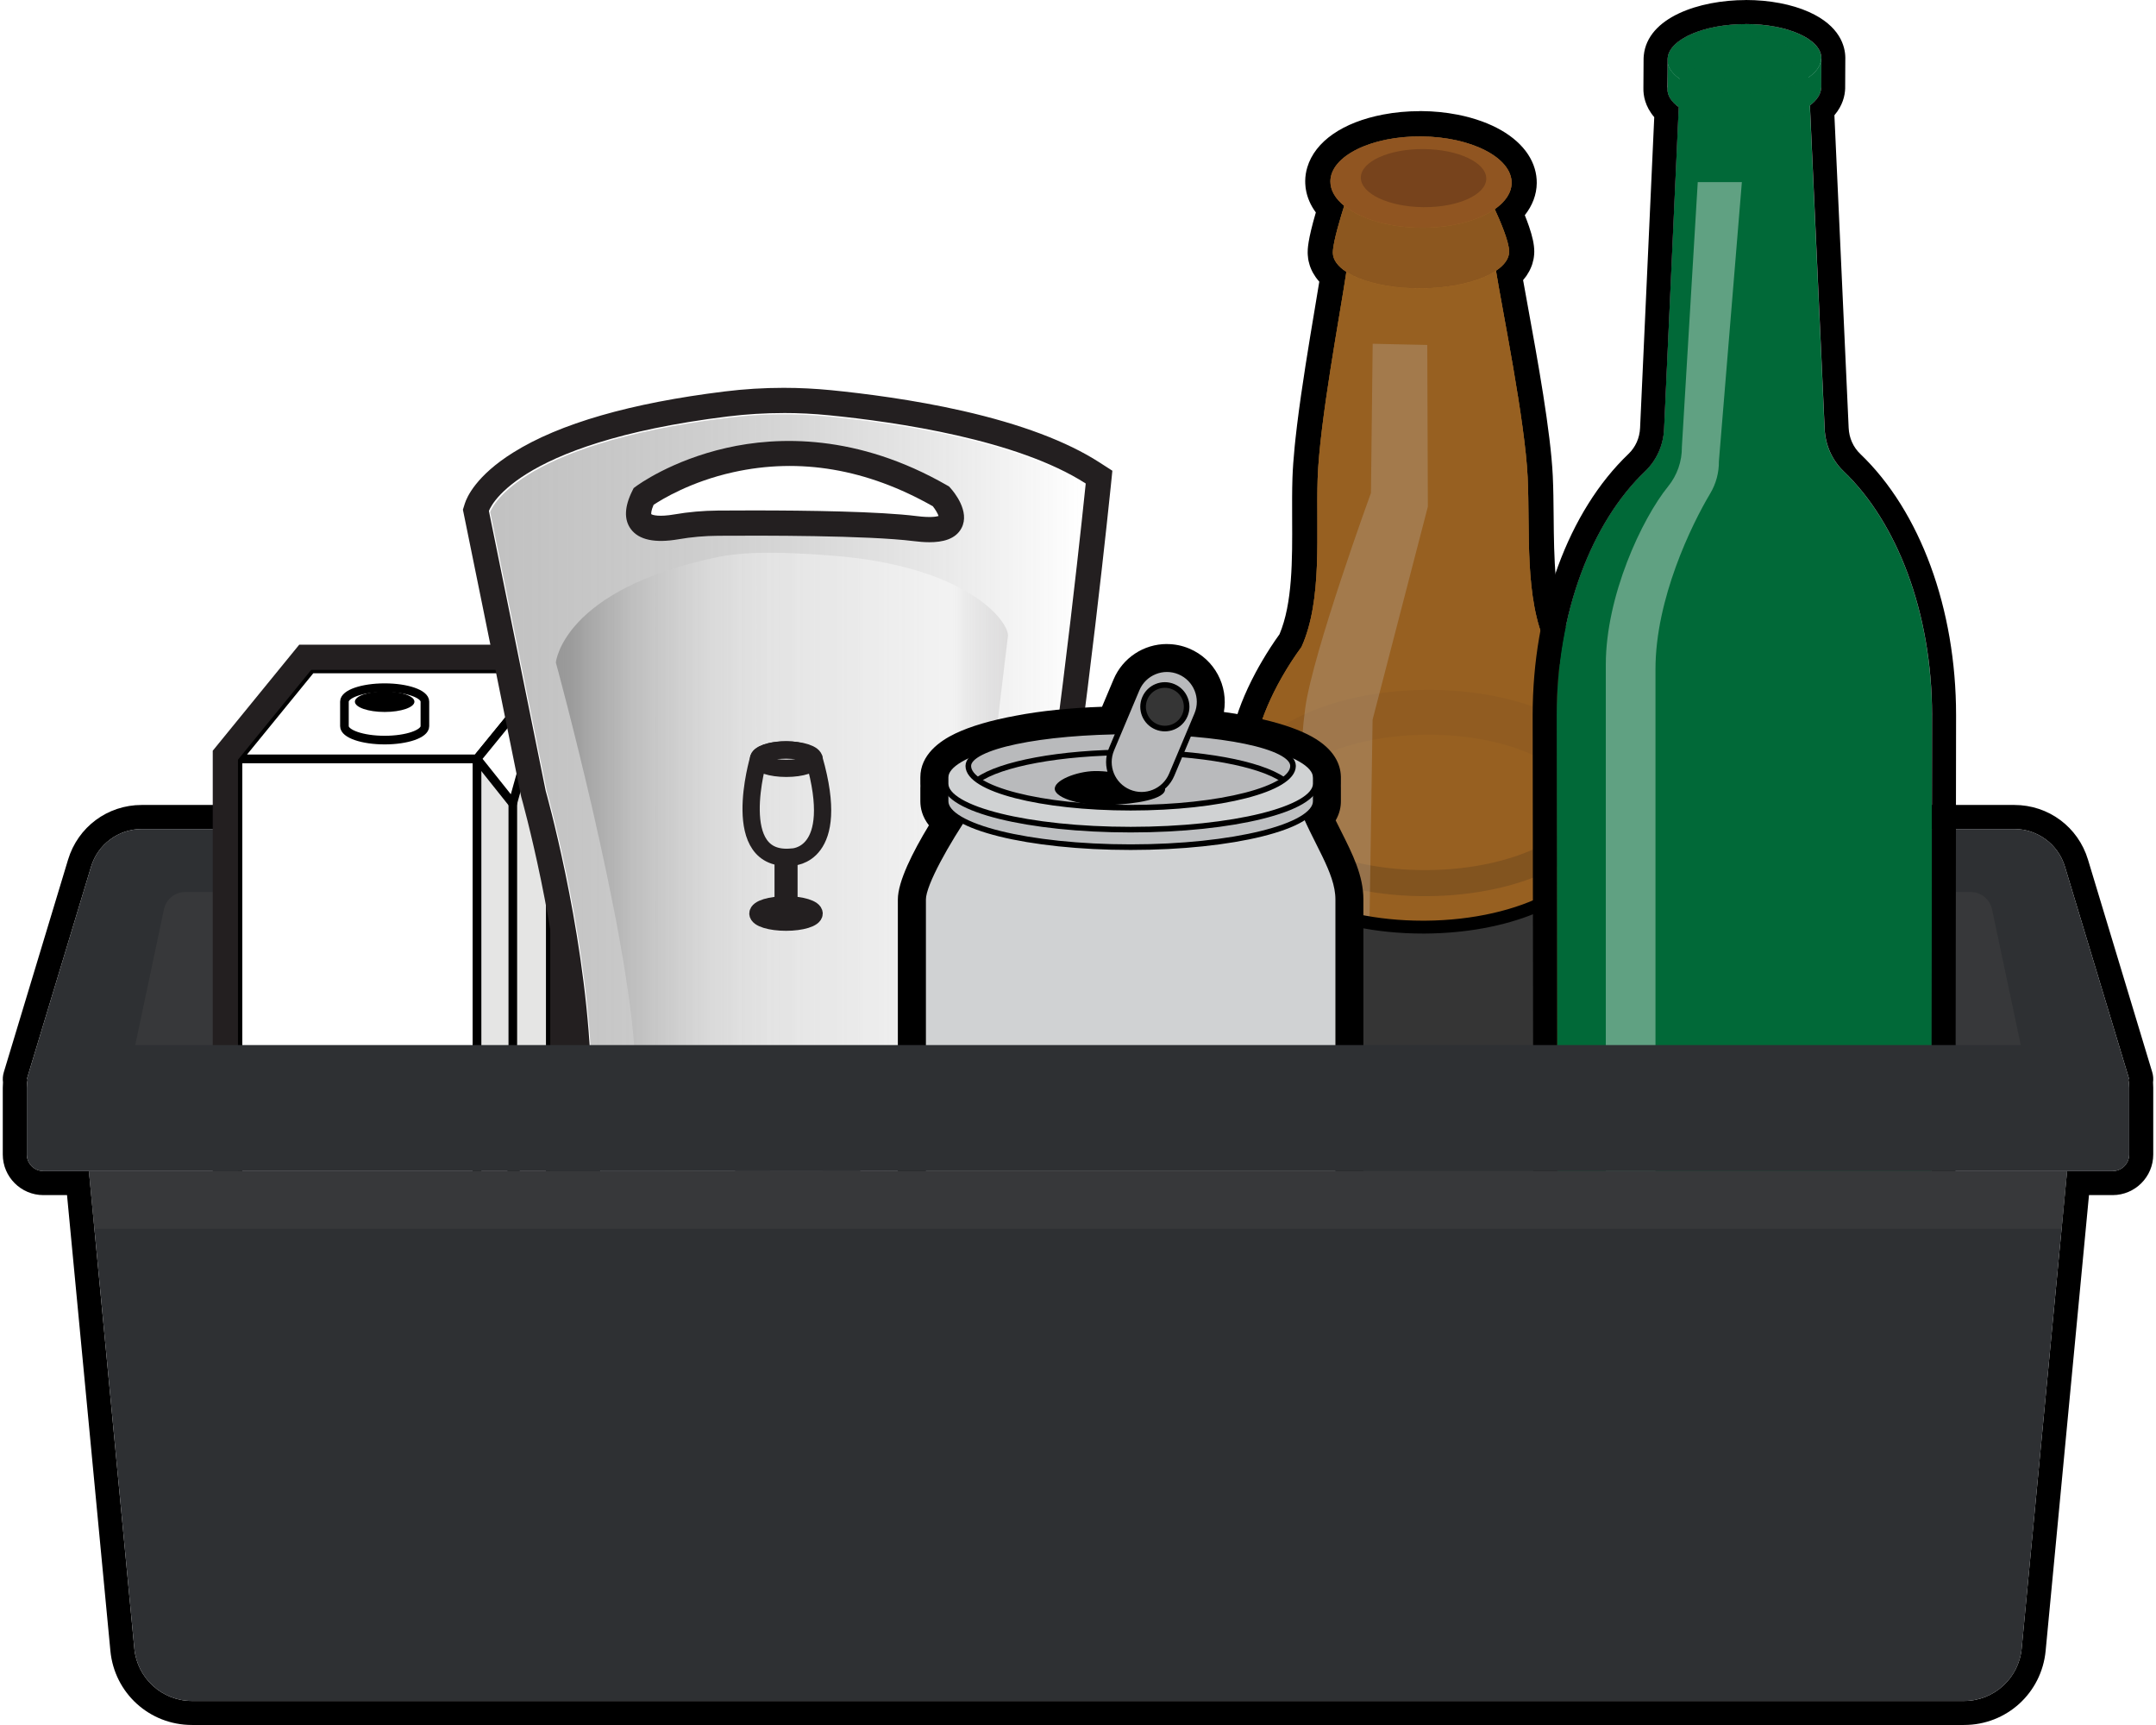
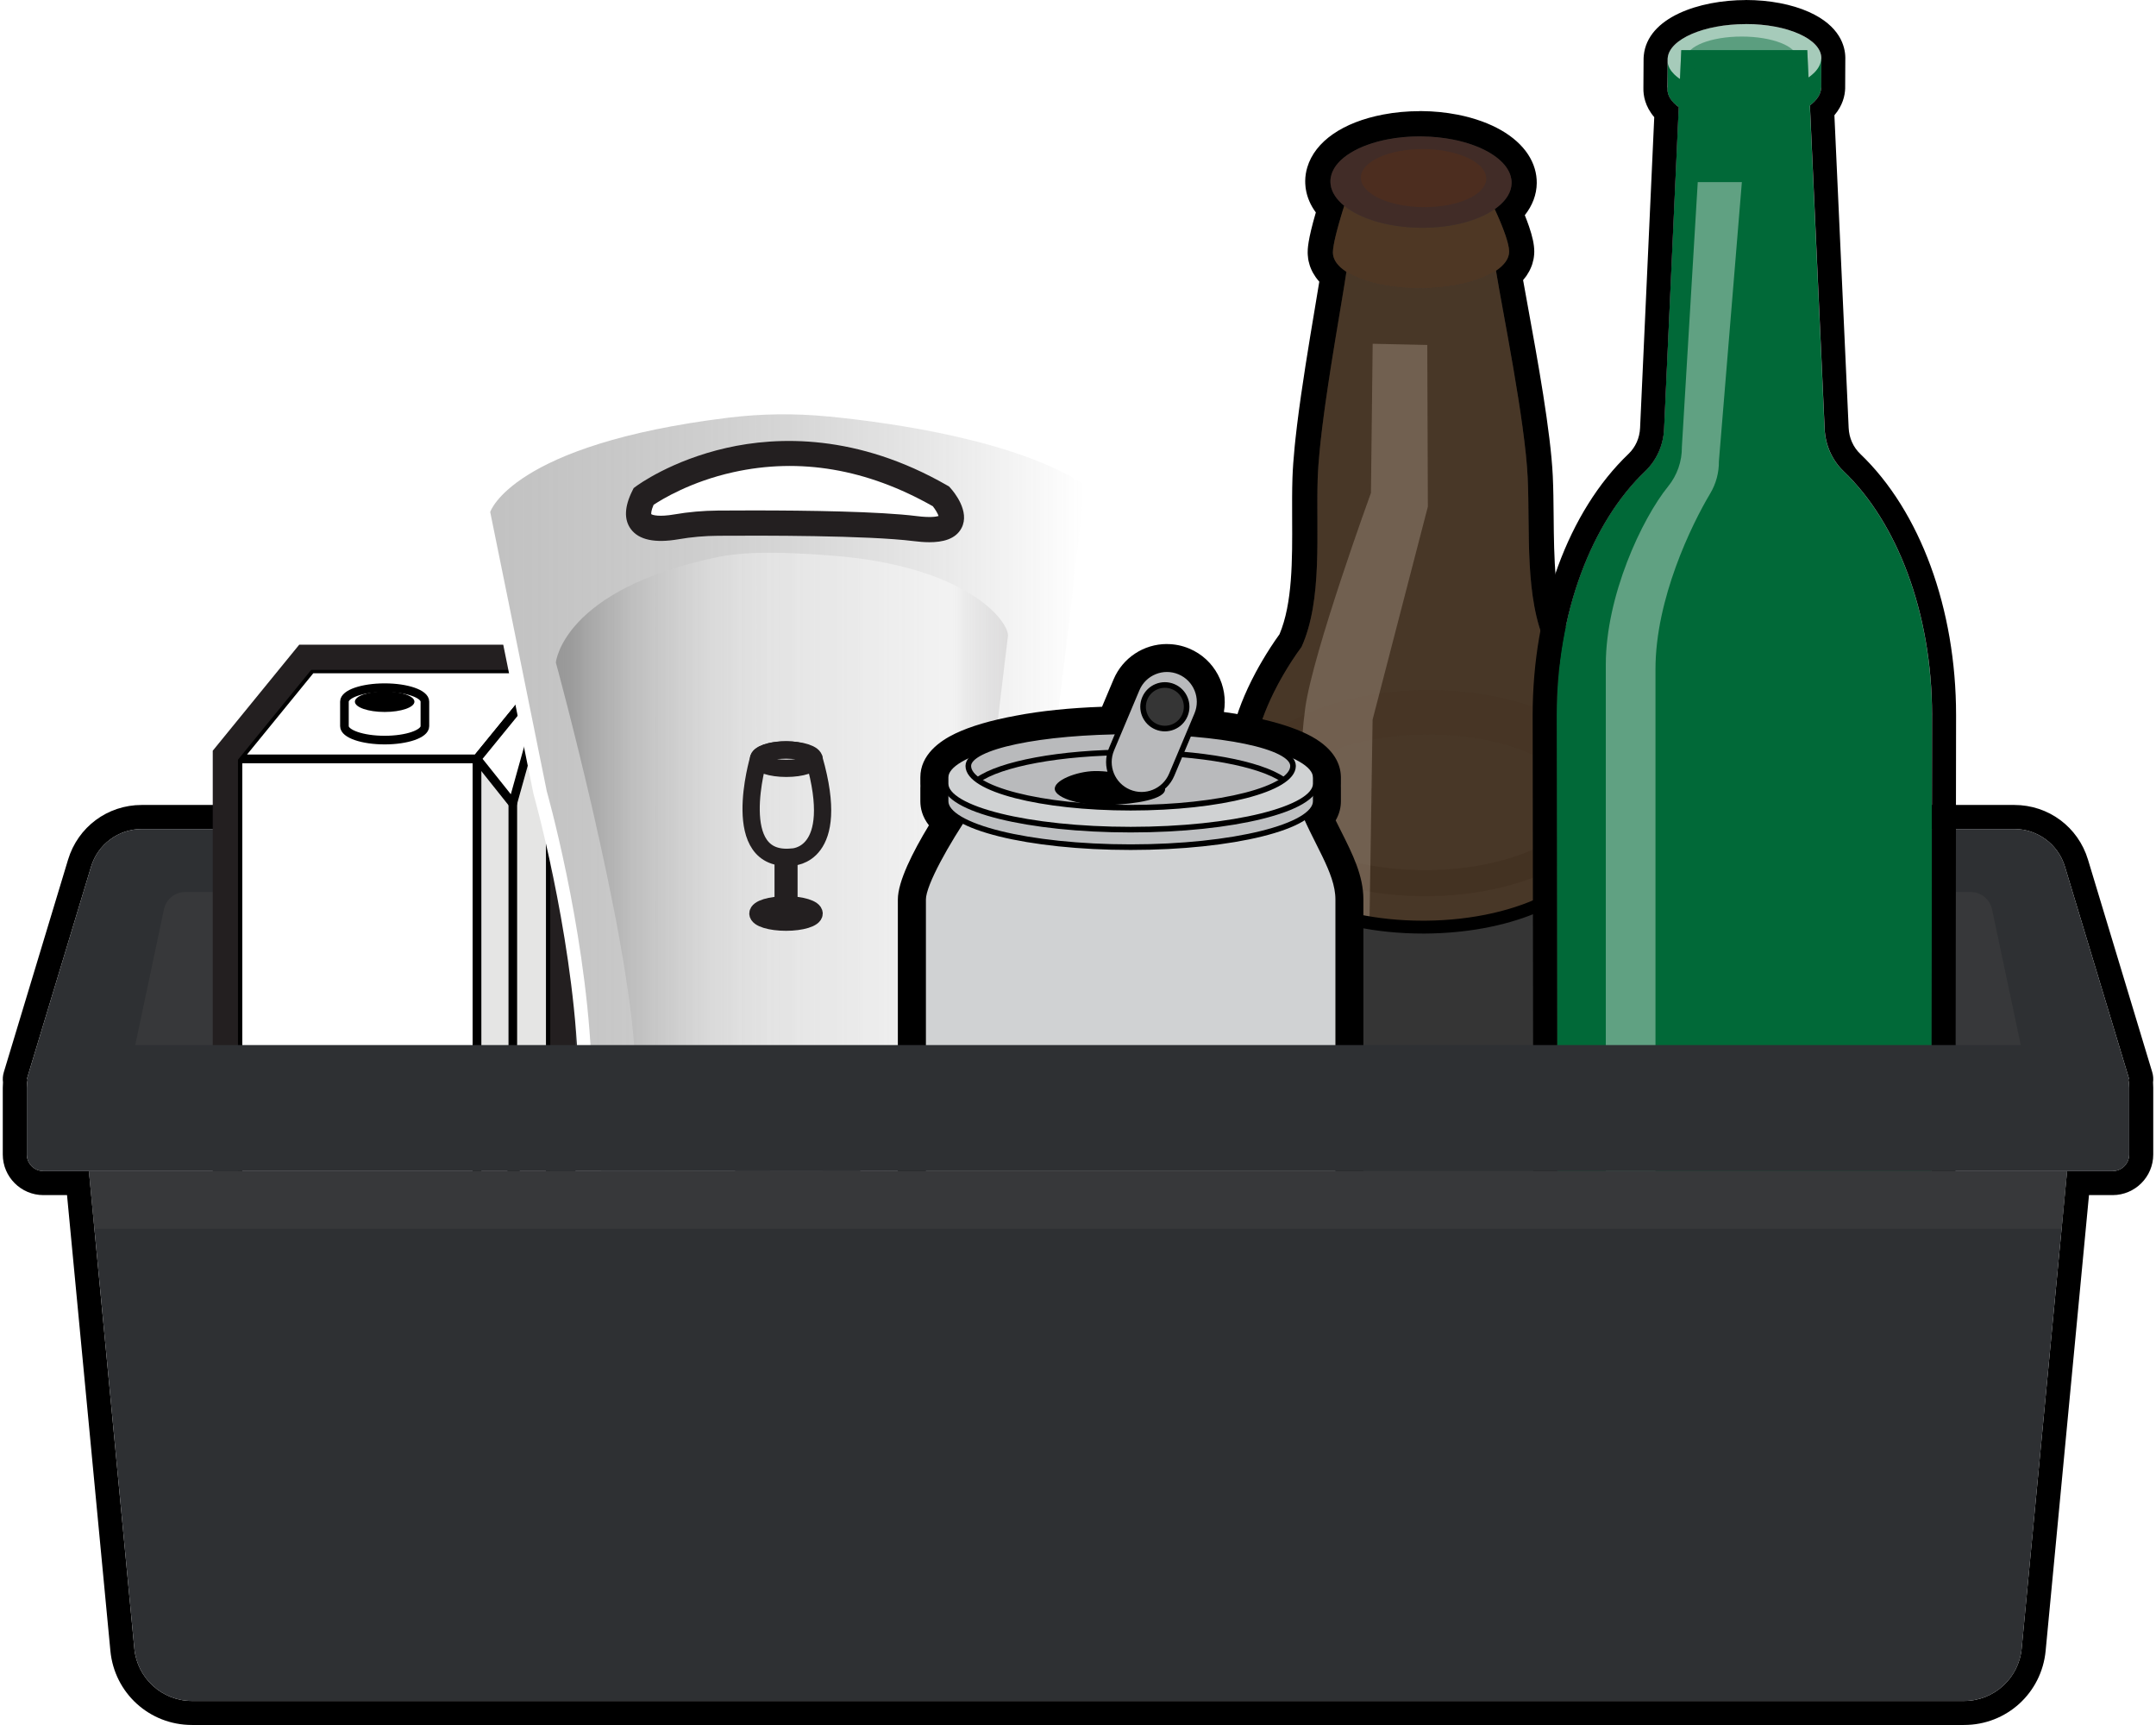
<svg xmlns="http://www.w3.org/2000/svg" width="250" height="200" viewBox="0 0 250 200" fill="none">
  <g clip-path="url(#clip0_19644_17775)">
    <path d="M233.564 96.117C236.271 96.117 238.656 97.888 239.439 100.478L246.89 125.118H246.79C246.854 125.44 246.89 125.77 246.89 126.109V133.855C246.89 134.916 246.03 135.775 244.969 135.775H239.69L234.423 191.135C234.096 194.581 231.202 197.212 227.742 197.212H22.258C18.797 197.212 15.904 194.581 15.576 191.135L10.309 135.775H5.031C3.97 135.775 3.11 134.916 3.11 133.855V126.109C3.11 125.77 3.145 125.437 3.21 125.118H3.11L10.561 100.478C11.344 97.888 13.732 96.117 16.436 96.117H233.564ZM233.564 93.329H16.436C12.472 93.329 9.038 95.877 7.892 99.671L0.442 124.311C0.325 124.697 0.295 125.101 0.348 125.489C0.331 125.697 0.322 125.904 0.322 126.109V133.855C0.322 136.45 2.435 138.563 5.031 138.563H7.772L12.8 191.398C13.267 196.3 17.333 199.997 22.258 199.997H227.745C232.67 199.997 236.735 196.3 237.203 191.398L242.23 138.563H244.972C247.568 138.563 249.681 136.45 249.681 133.855V126.109C249.681 125.901 249.672 125.694 249.658 125.489C249.71 125.101 249.681 124.697 249.564 124.311L242.114 99.671C240.968 95.877 237.533 93.329 233.57 93.329H233.564Z" fill="black" />
    <path d="M16.436 96.117H233.564C236.271 96.117 238.656 97.888 239.439 100.478L246.89 125.118H3.11L10.561 100.478C11.344 97.888 13.732 96.117 16.436 96.117Z" fill="#2E3033" />
    <g style="mix-blend-mode:multiply" opacity="0.48">
      <path d="M21.475 103.424H228.525C229.712 103.424 230.741 104.257 230.986 105.418L236.7 132.425H13.3L19.014 105.418C19.259 104.254 20.285 103.424 21.475 103.424Z" fill="#414141" />
    </g>
    <path d="M165.481 168.617C163.818 168.617 162.157 168.514 160.544 168.31C159.249 168.146 157.98 167.915 156.767 167.626C150.568 166.503 146.935 164.069 144.982 159.737C144.731 159.182 144.553 158.582 144.447 157.951C144.374 157.779 144.336 157.591 144.336 157.401C144.336 157.276 144.342 157.15 144.348 157.024C144.322 156.533 144.336 156.01 144.389 155.469C144.409 155.265 144.471 155.072 144.567 154.899L144.503 146.043C144.357 145.505 144.281 144.965 144.278 144.433L144.082 96.991C144.082 96.836 144.105 96.687 144.149 96.549L144.082 87.348C144.082 87.167 144.088 86.968 144.105 86.743C144.108 86.691 144.114 86.635 144.12 86.582L144.126 86.533C144.152 86.252 144.196 85.954 144.257 85.627C144.579 83.873 145.333 81.774 146.435 79.559C146.581 79.26 146.736 78.962 146.897 78.661C147.101 78.275 147.329 77.869 147.616 77.384C148.256 76.294 148.94 75.244 149.65 74.268C151.348 70.384 151.322 65.152 151.299 60.089C151.29 58.473 151.284 56.944 151.331 55.468C151.363 54.483 151.448 53.302 151.579 51.961C151.606 51.677 151.638 51.391 151.667 51.101C151.725 50.569 151.787 50.023 151.857 49.47C152.401 45.036 153.237 40.047 153.909 36.036C154.157 34.549 154.382 33.216 154.546 32.158C154.531 32.143 154.473 32.091 154.467 32.088C154.216 31.857 153.991 31.611 153.807 31.36C153.801 31.351 153.78 31.322 153.76 31.296C153.678 31.176 153.605 31.062 153.541 30.945C153.529 30.924 153.511 30.892 153.494 30.863C153.412 30.708 153.351 30.568 153.298 30.427C153.28 30.381 153.269 30.343 153.257 30.302C153.222 30.191 153.19 30.08 153.166 29.966C153.155 29.907 153.143 29.843 153.131 29.782C153.117 29.682 153.105 29.571 153.099 29.46C153.093 29.407 153.09 29.355 153.09 29.302C153.09 28.978 153.082 27.96 154.198 24.304C153.45 23.5 152.988 22.6 152.848 21.659C152.848 21.644 152.842 21.63 152.842 21.615C152.836 21.568 152.83 21.527 152.827 21.486C152.807 21.317 152.798 21.156 152.801 20.998C152.804 20.598 152.865 20.2 152.985 19.808C153.713 17.397 156.58 15.491 160.658 14.714C161.926 14.471 163.262 14.348 164.621 14.348H164.832C166.159 14.36 167.462 14.489 168.702 14.731C168.713 14.731 168.751 14.74 168.754 14.743C169.663 14.921 170.534 15.161 171.341 15.456C174.153 16.482 176.009 18.093 176.564 19.99C176.681 20.393 176.74 20.808 176.737 21.22C176.725 22.477 176.164 23.655 175.106 24.669C175.375 25.289 175.679 26.029 175.921 26.742C176.275 27.773 176.442 28.536 176.447 29.144C176.447 29.165 176.447 29.188 176.447 29.212C176.447 29.343 176.433 29.483 176.412 29.635C176.406 29.682 176.398 29.726 176.389 29.773C176.363 29.904 176.33 30.033 176.292 30.159C176.29 30.173 176.278 30.208 176.266 30.24C176.211 30.404 176.146 30.553 176.073 30.696C176.059 30.729 176.041 30.758 176.024 30.787C175.971 30.883 175.901 31.003 175.822 31.12L175.769 31.196C175.588 31.45 175.375 31.693 175.132 31.924C175.132 31.924 175.053 31.997 175.047 32.003C175.229 33.061 175.471 34.391 175.743 35.879C176.848 41.935 178.359 50.227 178.596 55.272C178.666 56.748 178.681 58.274 178.695 59.89C178.742 64.965 178.792 70.208 180.557 74.069C183.915 78.553 186.268 83.87 186.292 87.041L186.318 90.683C186.464 91.23 186.54 91.785 186.543 92.335C186.546 92.884 186.479 93.439 186.341 93.989L186.789 156.323C186.789 156.422 186.792 156.545 186.789 156.665V157.095C186.803 158.816 186.116 160.532 184.804 162.058C182.656 164.986 179.087 166.834 173.902 167.699C172.572 168 171.18 168.231 169.769 168.383C169.19 168.444 168.594 168.494 167.997 168.532L167.763 168.547C167.094 168.585 166.422 168.605 165.77 168.611H165.475L165.481 168.617Z" fill="#353535" />
    <path d="M164.624 15.816C164.692 15.816 164.756 15.816 164.823 15.816C166.092 15.828 167.305 15.953 168.43 16.169C168.43 16.169 168.43 16.169 168.433 16.169C168.447 16.169 168.462 16.175 168.477 16.178C169.324 16.345 170.119 16.567 170.847 16.83C173.133 17.663 174.741 18.94 175.167 20.402C175.243 20.665 175.284 20.937 175.281 21.209C175.27 22.261 174.653 23.234 173.595 24.047C173.507 24.114 173.414 24.184 173.32 24.248C173.659 24.973 174.176 26.137 174.545 27.215C174.802 27.96 174.986 28.668 174.992 29.153C174.992 29.156 174.992 29.159 174.992 29.162C174.992 29.25 174.983 29.337 174.971 29.422C174.968 29.448 174.963 29.472 174.957 29.498C174.942 29.571 174.925 29.641 174.901 29.714C174.895 29.732 174.892 29.749 174.887 29.767C174.854 29.855 174.819 29.942 174.776 30.03C174.767 30.044 174.758 30.062 174.749 30.077C174.708 30.15 174.665 30.226 174.615 30.296C174.603 30.314 174.591 30.331 174.58 30.349C174.457 30.521 174.308 30.691 174.133 30.854C174.118 30.869 174.103 30.881 174.089 30.895C174.004 30.974 173.913 31.05 173.82 31.126C173.814 31.129 173.811 31.132 173.808 31.138C173.703 31.22 173.595 31.299 173.478 31.377C173.475 31.377 173.472 31.383 173.469 31.383C174.223 36.051 176.83 48.754 177.143 55.337C177.435 61.53 176.743 69.39 179.303 74.823C182.708 79.328 184.816 84.396 184.836 87.05L184.863 90.888C185.006 91.361 185.082 91.849 185.088 92.343C185.091 92.837 185.02 93.326 184.886 93.802L185.006 110.346L185.336 156.332C185.336 156.443 185.339 156.551 185.336 156.659V157.103C185.351 158.539 184.749 159.906 183.667 161.146C182.036 163.396 179.207 165.34 173.627 166.264C172.355 166.553 171.017 166.778 169.62 166.93C169.058 166.992 168.491 167.038 167.916 167.073C167.84 167.079 167.764 167.082 167.688 167.088C167.056 167.123 166.416 167.144 165.767 167.149C165.674 167.149 165.58 167.149 165.484 167.149C163.841 167.149 162.248 167.047 160.728 166.854C159.454 166.693 158.232 166.468 157.072 166.191C150.209 164.957 147.666 162.125 146.318 159.132C146.067 158.571 145.918 157.989 145.848 157.387H145.801C145.801 157.267 145.81 157.147 145.815 157.027C145.786 156.568 145.801 156.095 145.848 155.61C145.906 155.689 145.964 155.768 146.026 155.844C146.029 155.829 146.035 155.817 146.04 155.806L145.97 145.827C145.827 145.368 145.748 144.897 145.745 144.418L145.549 96.979C145.549 97.248 145.582 97.514 145.625 97.78L145.549 87.331C145.549 87.179 145.555 87.015 145.567 86.845C145.57 86.79 145.579 86.728 145.584 86.67C145.608 86.424 145.649 86.162 145.698 85.887C145.985 84.32 146.689 82.327 147.745 80.205C147.885 79.921 148.034 79.635 148.189 79.345C148.405 78.939 148.639 78.53 148.879 78.118C149.489 77.074 150.171 76.022 150.925 74.999C153.392 69.53 152.591 61.697 152.795 55.509C152.827 54.501 152.915 53.343 153.038 52.098C153.064 51.82 153.093 51.537 153.126 51.25C153.181 50.727 153.245 50.186 153.313 49.64C154.119 43.06 155.61 35.022 156.127 31.512C155.885 31.354 155.669 31.19 155.479 31.021C155.473 31.015 155.464 31.009 155.458 31.003C155.277 30.84 155.122 30.667 154.993 30.492C154.982 30.474 154.97 30.46 154.958 30.442C154.909 30.372 154.865 30.299 154.824 30.226C154.815 30.208 154.803 30.191 154.792 30.17C154.748 30.085 154.71 30.001 154.678 29.916C154.669 29.893 154.663 29.869 154.654 29.846C154.634 29.782 154.616 29.72 154.602 29.656C154.596 29.624 154.587 29.591 154.584 29.559C154.572 29.489 154.567 29.419 154.564 29.346C154.564 29.328 154.558 29.314 154.558 29.299C154.552 28.317 155.201 26.037 155.619 24.675C155.625 24.655 155.631 24.634 155.636 24.614C155.636 24.605 155.642 24.596 155.645 24.587C155.739 24.289 155.818 24.038 155.873 23.863C154.982 23.141 154.42 22.308 154.295 21.416C154.295 21.41 154.295 21.404 154.292 21.399C154.292 21.387 154.292 21.375 154.292 21.361C154.277 21.244 154.268 21.127 154.271 21.01C154.271 20.747 154.315 20.487 154.391 20.232C154.961 18.344 157.51 16.804 160.939 16.149C162.084 15.93 163.327 15.81 164.627 15.81M164.627 12.887C163.175 12.887 161.751 13.019 160.389 13.279C155.698 14.173 152.491 16.4 151.591 19.388C151.433 19.908 151.351 20.446 151.346 20.981C151.346 21.188 151.354 21.396 151.378 21.615C151.381 21.665 151.386 21.717 151.392 21.767C151.392 21.787 151.398 21.808 151.401 21.828C151.404 21.852 151.41 21.875 151.413 21.901C151.562 22.866 151.956 23.79 152.579 24.631C151.623 27.899 151.629 28.919 151.632 29.323C151.632 29.404 151.638 29.486 151.644 29.565C151.652 29.714 151.67 29.866 151.69 30.012C151.702 30.097 151.72 30.182 151.737 30.27C151.769 30.419 151.81 30.574 151.86 30.729C151.88 30.799 151.904 30.866 151.927 30.933C151.997 31.126 152.088 31.328 152.19 31.526C152.217 31.579 152.246 31.626 152.272 31.673C152.357 31.822 152.45 31.971 152.55 32.114C152.553 32.12 152.559 32.126 152.561 32.132C152.579 32.158 152.602 32.19 152.629 32.225C152.734 32.371 152.854 32.517 152.979 32.658C152.833 33.567 152.655 34.631 152.459 35.791C151.784 39.816 150.948 44.823 150.401 49.286C150.331 49.859 150.267 50.414 150.211 50.938C150.179 51.236 150.15 51.525 150.121 51.811C149.986 53.182 149.902 54.395 149.867 55.413C149.817 56.915 149.826 58.458 149.831 60.089C149.855 64.935 149.878 69.945 148.367 73.534C147.66 74.514 146.985 75.557 146.35 76.639C146.055 77.141 145.818 77.565 145.602 77.969C145.435 78.278 145.275 78.591 145.12 78.901C143.956 81.236 143.161 83.469 142.814 85.358C142.746 85.729 142.697 86.065 142.667 86.386V86.422C142.656 86.492 142.65 86.565 142.644 86.632C142.624 86.895 142.615 87.132 142.618 87.351L142.682 96.362C142.638 96.564 142.615 96.775 142.618 96.991L142.814 144.43C142.816 145.032 142.895 145.634 143.042 146.23L143.103 154.59C143.015 154.821 142.96 155.069 142.933 155.323C142.875 155.905 142.86 156.472 142.881 157.01C142.875 157.124 142.869 157.258 142.869 157.404C142.869 157.72 142.925 158.033 143.027 158.328C143.156 159.032 143.363 159.702 143.644 160.33C145.78 165.071 149.855 167.842 156.461 169.049C157.712 169.347 159.021 169.584 160.354 169.754C162.026 169.964 163.75 170.072 165.475 170.072C165.574 170.072 165.677 170.072 165.779 170.072C166.454 170.066 167.15 170.046 167.842 170.005L168.024 169.993H168.088C168.708 169.95 169.324 169.9 169.924 169.836C171.376 169.681 172.808 169.444 174.182 169.134C179.715 168.205 183.568 166.185 185.95 162.967C187.473 161.181 188.268 159.149 188.253 157.083V156.668C188.253 156.542 188.253 156.414 188.247 156.285L187.917 110.322L187.8 94.153C187.937 93.545 188.005 92.931 187.999 92.32C187.996 91.709 187.92 91.098 187.774 90.49L187.75 87.027C187.724 83.548 185.354 78.071 181.823 73.318C180.247 69.749 180.2 64.728 180.154 59.87C180.139 58.239 180.124 56.699 180.054 55.196C179.812 50.055 178.289 41.707 177.178 35.61C176.968 34.449 176.772 33.385 176.611 32.476C176.734 32.333 176.848 32.187 176.956 32.038C176.956 32.035 176.962 32.029 176.965 32.026C176.985 31.997 177.006 31.965 177.026 31.936C177.129 31.784 177.222 31.632 177.304 31.48C177.33 31.436 177.354 31.392 177.374 31.348C177.476 31.144 177.567 30.933 177.64 30.726C177.66 30.667 177.678 30.612 177.693 30.556C177.742 30.395 177.786 30.22 177.821 30.047C177.836 29.974 177.848 29.907 177.856 29.837C177.886 29.632 177.903 29.431 177.906 29.235C177.906 29.206 177.906 29.176 177.906 29.147C177.906 29.141 177.906 29.133 177.906 29.127C177.9 28.355 177.707 27.446 177.301 26.259C177.152 25.821 176.982 25.377 176.81 24.95C177.698 23.83 178.181 22.553 178.195 21.229C178.201 20.668 178.122 20.11 177.964 19.569C177.275 17.216 175.1 15.263 171.841 14.074C170.967 13.755 170.029 13.495 169.053 13.302C169.026 13.296 169 13.29 168.977 13.287H168.965C167.644 13.03 166.258 12.893 164.846 12.881C164.77 12.881 164.694 12.881 164.621 12.881L164.627 12.887Z" fill="black" />
-     <path opacity="0.8" d="M184.833 87.056C184.816 84.402 182.705 79.334 179.3 74.829C176.74 69.396 177.433 61.536 177.14 55.342C176.83 48.76 174.22 36.057 173.466 31.389C174.439 30.737 174.998 29.974 174.992 29.159C174.983 27.972 173.89 25.479 173.32 24.254C174.545 23.401 175.27 22.354 175.281 21.214C175.308 18.289 170.625 15.874 164.823 15.819C159.021 15.763 154.292 18.093 154.266 21.019C154.257 22.062 154.847 23.038 155.87 23.868C155.563 24.824 154.543 28.08 154.552 29.308C154.558 30.123 155.131 30.883 156.116 31.521C155.429 36.203 153.003 48.935 152.787 55.521C152.585 61.706 153.386 69.542 150.916 75.01C147.563 79.57 145.52 84.682 145.541 87.342L146.043 157.396C146.081 162.864 154.909 167.237 165.758 167.158C176.608 167.079 185.371 162.584 185.33 157.115L184.827 87.062L184.833 87.056Z" fill="#D58829" />
    <g style="mix-blend-mode:multiply" opacity="0.14">
      <path d="M145.795 92.63C145.757 87.161 154.52 82.663 165.37 82.587C176.22 82.508 185.047 86.88 185.085 92.349" stroke="#221F1F" stroke-width="5.19" stroke-miterlimit="10" stroke-linecap="round" />
    </g>
    <g style="mix-blend-mode:multiply" opacity="0.14">
-       <path d="M145.795 157.39C145.757 151.921 154.52 147.423 165.37 147.347C176.22 147.268 185.047 151.64 185.085 157.109" stroke="#221F1F" stroke-width="5.19" stroke-miterlimit="10" stroke-linecap="round" />
-     </g>
+       </g>
    <g style="mix-blend-mode:multiply" opacity="0.45">
      <path d="M185.085 92.349C185.123 97.818 176.36 102.316 165.51 102.392C154.66 102.471 145.833 98.099 145.795 92.63" stroke="#221F1F" stroke-width="3.02" stroke-miterlimit="10" stroke-linecap="round" />
    </g>
-     <path opacity="0.45" d="M184.833 87.056C184.816 84.402 182.705 79.334 179.3 74.829C176.74 69.396 177.433 61.536 177.14 55.342C176.83 48.76 174.22 36.057 173.466 31.389C174.439 30.737 174.998 29.974 174.992 29.159C174.983 27.972 173.89 25.479 173.32 24.254C174.545 23.401 175.27 22.354 175.281 21.214C175.308 18.289 170.625 15.874 164.823 15.819C159.021 15.763 154.292 18.093 154.266 21.019C154.257 22.062 154.847 23.038 155.87 23.868C155.563 24.824 154.543 28.08 154.552 29.308C154.558 30.123 155.131 30.883 156.116 31.521C155.429 36.203 153.003 48.935 152.787 55.521C152.585 61.706 153.386 69.542 150.916 75.01C147.563 79.57 145.52 84.682 145.541 87.342L146.043 157.396C146.081 162.864 154.909 167.237 165.758 167.158C176.608 167.079 185.371 162.584 185.33 157.115L184.827 87.062L184.833 87.056Z" fill="#D58829" />
    <path opacity="0.71" d="M165.566 161.798C153.38 161.798 148.338 159.035 145.845 155.616C145.722 156.878 145.821 158.047 146.312 159.138C148.113 163.136 152.041 166.845 165.566 166.845C179.09 166.845 183.018 163.136 184.819 159.138C185.31 158.047 185.412 156.878 185.286 155.616C182.793 159.035 177.751 161.798 165.566 161.798Z" fill="url(#paint0_linear_19644_17775)" />
    <g opacity="0.74">
      <g filter="url(#filter0_f_19644_17775)">
        <path d="M159.167 39.857L165.501 39.994L165.568 58.742L159.159 83.443L158.109 152.374L152.921 147.835C152.921 147.835 149.115 98.397 151.346 82.113C152.231 75.648 158.969 57.149 158.969 57.149L159.17 39.857H159.167Z" fill="white" fill-opacity="0.5" />
      </g>
    </g>
    <g style="mix-blend-mode:multiply" opacity="0.45">
      <path d="M179.3 74.826C176.74 69.393 177.433 61.533 177.14 55.339C176.83 48.757 174.22 36.054 173.466 31.386C171.671 32.59 168.465 33.406 164.803 33.432C161.146 33.459 157.931 32.69 156.119 31.515C155.432 36.194 153.006 48.929 152.79 55.515C152.588 61.7 153.389 69.536 150.919 75.005C147.566 79.564 145.523 84.677 145.544 87.336L146.046 157.39C146.084 162.859 154.912 167.228 165.761 167.152C176.611 167.073 185.374 162.578 185.333 157.109L184.83 87.056C184.81 84.402 182.703 79.334 179.297 74.829L179.3 74.826Z" fill="#603917" />
    </g>
    <g style="mix-blend-mode:multiply" opacity="0.57">
      <path d="M174.992 29.156C175.01 31.477 170.447 33.391 164.803 33.432C159.159 33.473 154.57 31.626 154.555 29.302C154.546 28.077 155.56 24.827 155.87 23.866C157.718 25.362 160.988 26.373 164.724 26.408C168.263 26.444 171.406 25.59 173.32 24.251C173.893 25.476 174.983 27.969 174.992 29.156Z" fill="#603917" />
    </g>
    <g style="mix-blend-mode:multiply" opacity="0.45">
      <path d="M172.34 20.719C172.358 18.86 169.116 17.321 165.1 17.284C161.084 17.246 157.814 18.723 157.796 20.582C157.779 22.442 161.02 23.98 165.037 24.018C169.053 24.055 172.323 22.579 172.34 20.719Z" fill="#603813" />
    </g>
    <g style="mix-blend-mode:multiply" opacity="0.45">
      <path d="M175.281 21.212C175.27 22.351 174.545 23.401 173.32 24.251C171.405 25.59 168.263 26.444 164.724 26.408C160.988 26.373 157.718 25.362 155.87 23.866C154.844 23.035 154.254 22.056 154.266 21.013C154.292 18.087 159.018 15.76 164.823 15.816C170.625 15.868 175.308 18.286 175.281 21.212Z" fill="#502217" />
    </g>
    <path d="M165.762 153.441C155.347 153.441 146.52 149.308 146.485 144.418L146.307 101.019C149.3 104.853 156.446 107.496 164.972 107.496H165.265C170.286 107.461 175.001 106.505 178.695 104.792L179.452 150.588C175.872 152.395 171.134 153.409 166.039 153.444H165.759L165.762 153.441Z" fill="#353535" />
    <path d="M147.061 102.895C148.022 103.752 149.203 104.535 150.589 105.231C154.453 107.168 159.562 108.238 164.978 108.238C165.075 108.238 165.177 108.238 165.273 108.238C169.941 108.206 174.358 107.391 177.97 105.917L178.704 150.123C175.305 151.731 170.751 152.663 166.039 152.696C165.949 152.696 165.855 152.696 165.764 152.696C160.828 152.696 155.955 151.711 152.392 149.995C149.127 148.422 147.248 146.388 147.233 144.418L147.064 102.895M145.55 96.985L145.745 144.424C145.783 149.846 155.037 154.186 165.767 154.186C165.864 154.186 165.957 154.186 166.054 154.186C171.628 154.145 176.652 152.938 180.215 151.032L179.429 103.594C175.866 105.499 170.844 106.707 165.268 106.747C165.174 106.747 165.078 106.747 164.981 106.747C154.263 106.747 145.59 102.407 145.55 96.985Z" fill="black" />
    <path d="M63.81 77.562H36.089V143.018H63.81V77.562Z" fill="white" stroke="black" stroke-linejoin="round" />
    <path d="M55.316 87.977H27.596V153.432H55.316V87.977Z" fill="white" stroke="black" stroke-linejoin="round" />
    <path d="M55.316 153.432L63.807 143.018V77.562L55.316 87.977V153.432Z" fill="#E5E5E4" stroke="black" stroke-linejoin="round" />
    <path d="M27.596 87.977L36.089 77.562H63.807L55.316 87.977H27.596Z" fill="white" stroke="black" stroke-linejoin="round" />
    <path d="M59.464 87.611V139.323" stroke="black" stroke-linejoin="round" />
    <path d="M59.452 135.333L55.316 153.432L63.807 142.983L59.452 135.333Z" fill="white" stroke="black" stroke-linejoin="round" />
    <path d="M59.452 93.165L63.807 77.562L55.316 87.977L59.452 93.165Z" fill="white" stroke="black" stroke-linejoin="round" />
    <path d="M39.939 81.342C39.939 80.453 42.029 79.731 44.604 79.731C47.179 79.731 49.269 80.453 49.269 81.342V84.197C49.269 85.086 47.179 85.808 44.604 85.808C42.029 85.808 39.939 85.086 39.939 84.197V81.342Z" fill="white" stroke="black" stroke-linejoin="round" />
    <path d="M44.604 82.546C46.51 82.546 48.056 82.012 48.056 81.353C48.056 80.695 46.51 80.161 44.604 80.161C42.697 80.161 41.152 80.695 41.152 81.353C41.152 82.012 42.697 82.546 44.604 82.546Z" fill="black" />
    <path d="M63.807 77.671V143.091V143.123L55.325 153.523L55.313 153.537H27.593V88.082L36.087 77.668H63.807M66.73 74.745H34.698L33.821 75.82L25.327 86.235L24.67 87.041V156.46H56.699L57.576 155.388L57.587 155.373L66.07 144.97L66.727 144.164V74.745H66.73Z" fill="#231F20" />
    <path d="M126.685 54.828C118.489 49.555 104.079 47.462 96.219 46.688C94.451 46.512 92.651 46.425 90.874 46.425C88.655 46.425 86.413 46.562 84.206 46.834C58.789 49.961 55.582 57.909 55.299 58.806L55.185 59.166L57.45 70.287L61.861 92.048L61.875 92.104C61.919 92.256 66.201 107.452 66.982 122.446C67.774 137.722 70.264 149.252 70.287 149.366L70.396 149.858L74.459 153.231C74.365 154.248 74.438 155.896 75.449 157.6C76.972 160.164 80.009 161.923 84.478 162.835C86.796 163.309 89.152 163.548 91.481 163.548C98.184 163.548 102.729 161.593 103.6 161.19C106.073 160.512 109.954 158.498 109.484 155.034C109.186 152.853 111.986 151.123 112.032 151.094L115.593 148.872V141.489C115.593 130.832 116.461 127.109 117.902 120.938C118.822 116.998 119.968 112.094 121.275 103.883C124.639 82.78 127.322 56.471 127.348 56.208L127.439 55.316L126.685 54.831V54.828ZM106.128 61.285C100.776 60.615 88.927 60.612 83.268 60.653C81.649 60.665 80.035 60.802 78.439 61.077C76.168 61.469 72.649 61.536 74.631 57.549C74.631 57.549 89.64 46.349 109.115 57.549C109.115 57.549 113.298 62.179 106.128 61.282V61.285Z" fill="white" />
    <path opacity="0.4" d="M96.056 48.292C92.183 47.909 88.278 47.956 84.414 48.433C59.303 51.528 56.842 59.364 56.842 59.364L59.023 70.088L63.401 91.736C63.401 91.736 67.745 107.028 68.54 122.321C69.335 137.613 71.802 148.934 71.802 148.934L76.101 152.509C76.101 152.509 74.09 159.062 84.797 161.248C95.503 163.431 103.039 159.658 103.039 159.658C103.039 159.658 108.393 158.267 107.961 155.09C107.528 151.912 111.17 149.726 111.17 149.726L114.029 147.937V141.384C114.029 123.885 116.323 124.899 119.705 103.649C123.087 82.4 125.744 56.181 125.744 56.181C117.881 51.113 103.945 49.067 96.056 48.286V48.292ZM106.128 61.285C100.776 60.615 88.927 60.612 83.268 60.653C81.649 60.665 80.035 60.802 78.439 61.077C76.168 61.469 72.649 61.536 74.631 57.549C74.631 57.549 89.64 46.349 109.115 57.549C109.115 57.549 113.298 62.179 106.128 61.282V61.285Z" fill="url(#paint1_linear_19644_17775)" />
    <path d="M107.777 62.866C107.143 62.866 106.511 62.807 105.944 62.737C100.589 62.068 88.307 62.083 83.277 62.118C81.713 62.129 80.167 62.264 78.685 62.521C75.946 62.995 74.087 62.6 73.158 61.352C72.342 60.256 72.398 58.759 73.322 56.903L73.477 56.59L73.757 56.383C73.921 56.26 77.832 53.381 84.247 51.928C90.146 50.593 99.374 50.265 109.843 56.286L110.045 56.401L110.2 56.573C110.594 57.008 112.506 59.282 111.498 61.217C110.814 62.53 109.291 62.866 107.78 62.866H107.777ZM87.302 59.18C93.665 59.18 101.984 59.297 106.307 59.838C107.847 60.031 108.551 59.911 108.832 59.826C108.741 59.54 108.467 59.075 108.166 58.695C100.531 54.363 92.747 53.036 85.022 54.749C80.103 55.839 76.75 57.891 75.788 58.531C75.49 59.218 75.505 59.534 75.517 59.613C75.686 59.73 76.452 59.943 78.191 59.642C79.831 59.358 81.535 59.209 83.257 59.195C84.449 59.186 85.823 59.18 87.305 59.18H87.302Z" fill="#231F20" />
    <path opacity="0.4" d="M116.882 73.681C116.882 73.681 107.411 151.871 107.838 155.016C108.265 158.162 102.971 159.538 102.971 159.538C102.971 159.538 95.524 163.274 84.937 161.111C74.35 158.948 76.338 152.462 76.338 152.462C76.338 152.462 74.412 137.727 73.626 122.593C72.842 107.458 64.456 76.817 64.456 76.817C64.456 76.817 65.207 68.308 83.318 64.567C87.088 63.79 92.613 64.123 96.451 64.418C111.951 65.608 116.879 71.895 116.879 73.678L116.882 73.681Z" fill="url(#paint2_linear_19644_17775)" />
    <path d="M87.948 88.015C87.948 88.015 84.379 100.13 91.853 99.367C91.853 99.367 97.637 99.367 94.401 88.015C92.954 86.319 88.132 86.863 87.948 88.015Z" stroke="#231F20" stroke-width="2" stroke-miterlimit="10" />
    <path d="M91.142 106.92C92.942 106.92 94.401 106.47 94.401 105.915C94.401 105.359 92.942 104.909 91.142 104.909C89.342 104.909 87.883 105.359 87.883 105.915C87.883 106.47 89.342 106.92 91.142 106.92Z" stroke="#231F20" stroke-width="2" stroke-miterlimit="10" />
    <path d="M90.809 99.376V104.57C90.809 104.57 90.736 105.774 89.786 105.839" stroke="#231F20" stroke-width="2" stroke-miterlimit="10" />
    <path d="M91.484 99.376V104.57C91.484 104.57 91.557 105.774 92.507 105.839" stroke="#231F20" stroke-width="2" stroke-miterlimit="10" />
    <path d="M91.174 89.084C92.957 89.084 94.401 88.605 94.401 88.015C94.401 87.424 92.957 86.945 91.174 86.945C89.392 86.945 87.948 87.424 87.948 88.015C87.948 88.605 89.392 89.084 91.174 89.084Z" stroke="#231F20" stroke-width="2" stroke-miterlimit="10" />
-     <path d="M90.873 47.886C92.61 47.886 94.346 47.971 96.076 48.143C104.003 48.927 117.998 50.976 125.896 56.059C125.896 56.059 123.227 82.344 119.831 103.652C116.434 124.96 114.128 123.943 114.128 141.489V148.06L111.255 149.852C111.255 149.852 107.598 152.041 108.034 155.23C108.469 158.416 103.091 159.81 103.091 159.81C103.091 159.81 98.54 162.084 91.481 162.084C89.438 162.084 87.185 161.894 84.77 161.403C74.017 159.214 76.037 152.64 76.037 152.64L71.717 149.057C71.717 149.057 69.238 137.707 68.44 122.373C67.642 107.04 63.281 91.706 63.281 91.706L58.882 70.001L56.693 59.247C56.693 59.247 59.166 51.391 84.385 48.286C86.539 48.02 88.708 47.889 90.873 47.889M90.873 44.966C88.594 44.966 86.29 45.106 84.025 45.387C73.14 46.726 64.9 49.102 59.534 52.452C55.185 55.164 54.127 57.669 53.904 58.37L53.676 59.093L53.828 59.832L56.018 70.585L60.417 92.288L60.44 92.399L60.472 92.507C60.516 92.656 64.754 107.718 65.526 122.525C66.327 137.92 68.762 149.209 68.864 149.682L69.077 150.664L69.852 151.307L72.968 153.894C72.968 155.107 73.219 156.706 74.195 158.349C75.937 161.28 79.299 163.274 84.189 164.267C86.603 164.759 89.058 165.01 91.484 165.01C98.219 165.01 102.933 163.092 104.117 162.561C104.681 162.394 105.938 161.973 107.192 161.248C110.913 159.094 111.132 156.308 110.933 154.838C110.816 153.97 112.065 152.801 112.769 152.36L112.804 152.339L115.677 150.544L117.054 149.685V141.492C117.054 131.002 117.861 127.547 119.325 121.274C120.252 117.311 121.403 112.38 122.719 104.117C126.089 82.973 128.778 56.623 128.804 56.36L128.985 54.577L127.477 53.606C123.712 51.183 118.387 49.178 111.647 47.643C105.9 46.337 100.165 45.615 96.366 45.238C94.55 45.06 92.703 44.966 90.876 44.966H90.873Z" fill="#231F20" />
    <path d="M92.347 138.616C96.058 138.616 99.066 135.608 99.066 131.896C99.066 128.185 96.058 125.177 92.347 125.177C88.635 125.177 85.627 128.185 85.627 131.896C85.627 135.608 88.635 138.616 92.347 138.616Z" fill="#404041" />
    <path d="M92.501 141.659C96.598 141.659 99.92 138.338 99.92 134.24C99.92 130.143 96.598 126.822 92.501 126.822C88.404 126.822 85.083 130.143 85.083 134.24C85.083 138.338 88.404 141.659 92.501 141.659Z" fill="#58595B" />
    <path d="M93.519 129.844H91.174C90.149 129.844 89.318 130.675 89.318 131.7V144.415C89.318 145.44 90.149 146.271 91.174 146.271H93.519C94.544 146.271 95.375 145.44 95.375 144.415V131.7C95.375 130.675 94.544 129.844 93.519 129.844Z" fill="#6D6E70" />
    <path d="M99.56 130.347H85.443C85.026 130.347 84.689 130.685 84.689 131.101V132.367C84.689 132.783 85.026 133.121 85.443 133.121H99.56C99.977 133.121 100.314 132.783 100.314 132.367V131.101C100.314 130.685 99.977 130.347 99.56 130.347Z" fill="#6D6E70" />
    <path d="M92.501 133.7C95.118 133.7 97.24 132.441 97.24 130.888C97.24 129.335 95.118 128.076 92.501 128.076C89.885 128.076 87.763 129.335 87.763 130.888C87.763 132.441 89.885 133.7 92.501 133.7Z" fill="#404041" />
    <path d="M92.501 132.618C95.118 132.618 97.24 131.601 97.24 130.347C97.24 129.093 95.118 128.076 92.501 128.076C89.885 128.076 87.763 129.093 87.763 130.347C87.763 131.601 89.885 132.618 92.501 132.618Z" fill="#6D6E70" />
    <path d="M224.024 82.905L223.91 169.114C223.953 175.141 214.296 180.095 202.341 180.18C190.387 180.265 180.662 175.451 180.618 169.423V169.269L180.501 82.905C180.501 70.98 184.596 60.522 190.752 54.641C192.094 53.361 192.871 51.598 192.953 49.745L194.955 5.811H209.564L211.566 49.745C211.651 51.598 212.428 53.361 213.767 54.641C219.923 60.522 224.018 70.983 224.018 82.908L224.024 82.905Z" fill="#016938" />
    <path opacity="0.71" d="M202.274 174.582C188.671 174.582 183.044 171.519 180.262 167.725C180.124 169.125 180.238 170.423 180.785 171.63C182.796 176.064 187.18 180.18 202.274 180.18C217.368 180.18 221.752 176.064 223.763 171.63C224.31 170.423 224.424 169.122 224.287 167.722C221.504 171.513 215.877 174.579 202.274 174.579V174.582Z" fill="url(#paint3_linear_19644_17775)" />
    <g style="mix-blend-mode:multiply" opacity="0.35">
      <path d="M224.024 82.905L223.91 169.114C223.953 175.141 214.296 180.095 202.341 180.18C190.387 180.265 180.662 175.451 180.618 169.423V169.269L180.501 82.905C180.501 70.98 184.596 60.522 190.752 54.641C192.094 53.361 192.871 51.598 192.953 49.745L194.955 5.811H209.564L211.566 49.745C211.651 51.598 212.428 53.361 213.767 54.641C219.923 60.522 224.018 70.983 224.018 82.908L224.024 82.905Z" fill="#016938" />
    </g>
-     <path d="M211.183 6.705V6.734C211.183 6.758 211.183 6.781 211.183 6.807H211.169C211.151 7.38 210.868 7.927 210.374 8.424C209.684 9.117 208.579 9.713 207.208 10.14C205.758 10.598 204.01 10.87 202.134 10.882C200.164 10.894 198.355 10.619 196.896 10.14C195.701 9.748 194.742 9.222 194.125 8.608C193.696 8.181 193.432 7.716 193.368 7.223V6.807C193.371 6.775 193.374 6.74 193.377 6.708C193.579 4.536 197.589 2.791 202.435 2.791C207.281 2.791 211.154 4.536 211.186 6.708L211.183 6.705Z" fill="#016938" />
    <g style="mix-blend-mode:multiply" opacity="0.35">
      <path d="M211.183 6.705V6.734C211.183 6.758 211.183 6.781 211.183 6.807H211.169C211.151 7.38 210.868 7.927 210.374 8.424C209.684 9.117 208.579 9.713 207.208 10.14C205.758 10.598 204.01 10.87 202.134 10.882C200.164 10.894 198.355 10.619 196.896 10.14C195.701 9.748 194.742 9.222 194.125 8.608C193.696 8.181 193.432 7.716 193.368 7.223V6.807C193.371 6.775 193.374 6.74 193.377 6.708C193.579 4.536 197.589 2.791 202.435 2.791C207.281 2.791 211.154 4.536 211.186 6.708L211.183 6.705Z" fill="#016938" />
    </g>
    <g style="mix-blend-mode:multiply" opacity="0.45">
      <path d="M201.959 9.231C205.492 9.231 208.357 8.113 208.357 6.734C208.357 5.356 205.492 4.238 201.959 4.238C198.425 4.238 195.56 5.356 195.56 6.734C195.56 8.113 198.425 9.231 201.959 9.231Z" fill="#016938" />
    </g>
    <path d="M211.183 6.734V10.096C211.183 10.11 211.183 10.125 211.183 10.143V10.169H211.169C211.098 12.387 207.053 14.211 202.134 14.243C197.212 14.275 193.28 12.501 193.351 10.283V10.143H193.371V10.169C193.371 10.169 193.371 10.151 193.371 10.143L193.362 8.547L193.371 7.225C193.435 7.719 193.698 8.187 194.128 8.611C194.745 9.225 195.706 9.751 196.899 10.143C198.357 10.622 200.167 10.897 202.137 10.885C204.013 10.873 205.761 10.601 207.211 10.143C208.582 9.713 209.684 9.117 210.376 8.427C210.87 7.93 211.154 7.383 211.171 6.81H211.186C211.186 6.787 211.186 6.764 211.186 6.737L211.183 6.734Z" fill="#016938" />
    <g style="mix-blend-mode:multiply" opacity="0.45">
      <path d="M211.183 6.734V10.096C211.183 10.11 211.183 10.125 211.183 10.143V10.169H211.169C211.098 12.387 207.053 14.211 202.134 14.243C197.212 14.275 193.28 12.501 193.351 10.283V10.143H193.371V10.169C193.371 10.169 193.371 10.151 193.371 10.143L193.362 8.547L193.371 7.225C193.435 7.719 193.698 8.187 194.128 8.611C194.745 9.225 195.706 9.751 196.899 10.143C198.357 10.622 200.167 10.897 202.137 10.885C204.013 10.873 205.761 10.601 207.211 10.143C208.582 9.713 209.684 9.117 210.376 8.427C210.87 7.93 211.154 7.383 211.171 6.81H211.186C211.186 6.787 211.186 6.764 211.186 6.737L211.183 6.734Z" fill="#016938" />
    </g>
    <path d="M202.441 2.788C207.284 2.788 211.16 4.533 211.192 6.705L211.175 10.166C211.151 10.914 210.678 11.616 209.871 12.221L211.581 49.745C211.666 51.598 212.443 53.361 213.782 54.641C219.937 60.522 224.032 70.983 224.032 82.908L223.918 169.117C223.962 175.144 214.305 180.098 202.35 180.183C202.245 180.183 202.14 180.183 202.035 180.183C190.226 180.183 180.671 175.398 180.627 169.426V169.271L180.51 82.908C180.51 70.983 184.605 60.525 190.761 54.644C192.103 53.364 192.88 51.601 192.962 49.748L194.663 12.422C193.81 11.806 193.324 11.072 193.351 10.283V10.143L193.371 6.81C193.371 6.778 193.374 6.743 193.38 6.711C193.582 4.539 197.592 2.794 202.438 2.794M202.438 0.006C197.039 0.006 191.042 2.014 190.606 6.425C190.597 6.498 190.591 6.571 190.589 6.644C190.586 6.693 190.583 6.746 190.583 6.796L190.562 10.128C190.562 10.128 190.562 10.14 190.562 10.145V10.251C190.548 11.025 190.729 12.314 191.819 13.583L190.176 49.619C190.124 50.783 189.647 51.849 188.832 52.627C181.872 59.277 177.719 70.597 177.719 82.908L177.836 169.274V169.426C177.836 169.426 177.836 169.438 177.836 169.447C177.865 173.434 180.645 177.017 185.663 179.537C190.077 181.752 195.891 182.971 202.032 182.971C202.143 182.971 202.254 182.971 202.368 182.971C208.576 182.927 214.448 181.644 218.903 179.358C223.956 176.766 226.724 173.127 226.704 169.108L226.818 82.911C226.818 70.594 222.665 59.274 215.705 52.624C214.893 51.846 214.416 50.78 214.363 49.616L212.709 13.364C213.671 12.232 213.931 11.095 213.957 10.254C213.957 10.23 213.957 10.204 213.957 10.181L213.975 6.72C213.975 6.699 213.975 6.682 213.975 6.661C213.954 5.39 213.381 3.014 209.757 1.388C207.761 0.494 205.162 0 202.438 0V0.006Z" fill="black" />
    <g opacity="0.74">
      <g filter="url(#filter1_f_19644_17775)">
        <path d="M191.962 164.235V77.586C191.962 69.44 196.142 60.837 198.305 57.225C198.983 56.094 199.331 54.799 199.316 53.48L201.979 21.115H196.864L195.023 51.814C195.043 53.48 194.479 55.097 193.43 56.392C190.378 60.154 186.201 69.1 186.201 77.062V163.712L191.962 164.238V164.235Z" fill="white" fill-opacity="0.5" />
      </g>
    </g>
    <path d="M131.107 181.247C126.118 181.247 121.117 180.378 117.028 178.8C114.59 177.859 110.507 175.877 110.477 173.147C108.37 171.896 105.579 169.792 105.579 167.436V104.283C105.579 102.202 107.958 98.052 109.554 95.5C108.645 94.728 108.186 93.857 108.186 92.902V91.373C108.186 91.291 108.189 91.206 108.198 91.122C108.189 91.037 108.186 90.952 108.186 90.87V90.128C108.186 87.535 111.53 85.609 118.124 84.405C121.099 83.829 124.77 83.475 128.775 83.376L130.473 79.342C131.294 77.39 133.194 76.13 135.313 76.13C136.015 76.13 136.699 76.267 137.351 76.542C140.019 77.668 141.276 80.751 140.151 83.42L139.996 83.785C142.381 84.039 144.491 84.399 146.175 84.84C151.375 86.059 153.944 87.757 154.026 90.028C154.026 90.043 154.029 90.867 154.029 90.867C154.029 90.958 154.026 91.046 154.017 91.133C154.026 91.195 154.029 91.259 154.029 91.326V92.902C154.029 93.644 153.748 94.34 153.196 94.977C153.526 95.681 153.868 96.359 154.204 97.026C155.455 99.516 156.639 101.869 156.639 104.286V167.439C156.639 169.795 153.845 171.899 151.74 173.15C151.714 175.88 147.628 177.865 145.19 178.803C141.101 180.381 136.1 181.249 131.11 181.249L131.107 181.247Z" fill="#353535" />
    <path d="M135.316 77.586C135.807 77.586 136.304 77.682 136.787 77.884C138.716 78.696 139.619 80.918 138.806 82.847L137.877 85.054C141.022 85.296 143.758 85.711 145.827 86.255C149.931 87.217 152.515 88.57 152.567 90.078V90.867C152.567 90.958 152.561 91.049 152.541 91.139C152.553 91.201 152.564 91.262 152.567 91.323V92.899C152.567 93.498 152.161 94.074 151.422 94.615C153.085 98.391 155.172 101.384 155.172 104.283V167.436C155.172 168.792 153.345 170.619 150.273 172.297V173.118C150.273 175.743 141.691 179.785 131.104 179.785C120.518 179.785 111.936 175.743 111.936 173.118V172.297C108.864 170.616 107.037 168.792 107.037 167.436V104.283C107.037 102.626 109.399 98.379 111.547 95.091C110.328 94.422 109.644 93.682 109.644 92.902V91.373C109.644 91.288 109.653 91.206 109.671 91.122C109.656 91.037 109.644 90.955 109.644 90.87V90.128C109.644 88.368 113.085 86.81 118.384 85.843C121.424 85.255 125.381 84.881 129.751 84.817L131.818 79.909C132.428 78.463 133.831 77.591 135.31 77.591M135.31 74.669C132.604 74.669 130.175 76.282 129.123 78.775L127.787 81.944C124.075 82.075 120.667 82.426 117.84 82.97C114.903 83.507 112.521 84.209 110.758 85.054C108.914 85.939 106.719 87.535 106.719 90.128V90.87C106.719 90.955 106.719 91.037 106.727 91.122C106.721 91.206 106.719 91.288 106.719 91.373V92.902C106.719 93.688 106.932 94.685 107.712 95.69C105.85 98.765 104.111 102.197 104.111 104.286V167.439C104.111 170.16 106.581 172.425 109.107 174.027C109.741 176.965 113.389 178.97 116.496 180.168C120.749 181.808 125.937 182.714 131.101 182.714C136.266 182.714 141.454 181.811 145.707 180.168C148.811 178.97 152.459 176.965 153.096 174.027C155.625 172.422 158.092 170.16 158.092 167.439V104.286C158.092 101.521 156.835 99.019 155.502 96.368C155.294 95.956 155.087 95.541 154.879 95.117C155.353 94.299 155.484 93.518 155.484 92.902V91.326C155.484 91.256 155.484 91.186 155.479 91.119C155.484 91.037 155.484 90.955 155.484 90.873V90.075C155.484 90.043 155.481 90.011 155.479 89.979C155.435 88.719 154.815 86.907 152.126 85.413C150.735 84.641 148.849 83.972 146.523 83.426C145.207 83.081 143.65 82.788 141.916 82.552C142.448 79.535 140.849 76.437 137.912 75.201C137.082 74.85 136.205 74.674 135.308 74.674L135.31 74.669Z" fill="black" />
    <path d="M111.942 167.237V173.118C111.942 175.743 120.523 179.785 131.11 179.785C141.697 179.785 150.279 175.743 150.279 173.118V167.237H111.945H111.942Z" fill="#D0D2D3" />
    <path d="M155.174 167.433C155.174 170.73 144.401 176.804 131.107 176.804C117.814 176.804 107.04 170.73 107.04 167.433V104.281C107.04 102.454 109.916 97.467 112.208 94.097C114.616 90.555 149.557 89.783 150.77 93.019C152.477 97.57 155.174 100.984 155.174 104.281V167.433Z" fill="#D0D2D3" stroke="black" stroke-width="0.65" stroke-miterlimit="10" />
    <path d="M152.564 91.32C152.459 88.403 142.892 86.047 131.107 86.047C119.322 86.047 109.647 88.43 109.647 91.37V92.899C109.647 95.839 119.255 98.221 131.107 98.221C142.96 98.221 152.567 95.839 152.567 92.899V91.323L152.564 91.32Z" fill="#BDBFC1" stroke="black" stroke-width="0.65" stroke-miterlimit="10" />
    <path d="M152.564 90.075C152.459 87.158 142.892 84.802 131.107 84.802C119.322 84.802 109.647 87.184 109.647 90.125V90.867C109.647 93.808 119.255 96.19 131.107 96.19C142.96 96.19 152.567 93.808 152.567 90.867V90.078L152.564 90.075Z" fill="#D0D2D3" stroke="black" stroke-width="0.65" stroke-miterlimit="10" />
    <path d="M149.934 88.804C149.934 91.478 141.504 93.647 131.107 93.647C120.71 93.647 112.281 91.478 112.281 88.804C112.281 86.547 120.71 84.802 131.107 84.802C141.504 84.802 149.934 86.46 149.934 88.804Z" fill="#B9BABC" stroke="black" stroke-width="0.65" stroke-miterlimit="10" />
    <path d="M113.371 90.446C115.97 88.57 122.929 87.228 131.11 87.228C139.291 87.228 146.125 88.546 148.776 90.394" stroke="black" stroke-width="0.65" stroke-miterlimit="10" />
    <path d="M126.925 89.397C128.979 89.356 135.015 90.236 135.1 91.452C135.185 92.668 131.704 93.212 128.602 93.34C125.501 93.466 122.482 92.586 122.312 91.537C122.146 90.487 124.829 89.441 126.925 89.397Z" fill="black" />
    <path d="M136.784 77.884C134.855 77.071 132.633 77.977 131.821 79.903L128.88 86.886C128.068 88.816 128.974 91.037 130.9 91.849C132.829 92.662 135.05 91.756 135.863 89.83L138.803 82.847C139.616 80.918 138.71 78.696 136.784 77.884ZM134.092 84.273C132.806 83.733 132.203 82.251 132.744 80.965C133.285 79.678 134.767 79.076 136.053 79.617C137.339 80.158 137.941 81.64 137.4 82.926C136.86 84.212 135.378 84.814 134.092 84.273Z" fill="#B9BABC" stroke="black" stroke-width="0.65" stroke-miterlimit="10" />
    <path d="M8.053 121.169H241.95C244.677 121.169 246.893 123.385 246.893 126.112V133.858C246.893 134.919 246.033 135.778 244.972 135.778H5.031C3.97 135.778 3.11 134.919 3.11 133.858V126.112C3.11 123.385 5.326 121.169 8.053 121.169Z" fill="#2E3033" />
    <path d="M227.744 197.212H22.258C18.797 197.212 15.904 194.581 15.576 191.135L10.309 135.775H239.693L234.426 191.135C234.099 194.581 231.205 197.212 227.744 197.212Z" fill="#2E3033" />
    <g style="mix-blend-mode:multiply" opacity="0.48">
      <path d="M239.693 135.775H10.309L10.944 142.463H239.056L239.693 135.775Z" fill="#414141" />
    </g>
  </g>
  <defs>
    <filter id="filter0_f_19644_17775" x="146.645" y="35.857" width="22.924" height="120.517" filterUnits="userSpaceOnUse" color-interpolation-filters="sRGB">
      <feFlood flood-opacity="0" result="BackgroundImageFix" />
      <feBlend mode="normal" in="SourceGraphic" in2="BackgroundImageFix" result="shape" />
      <feGaussianBlur stdDeviation="2" result="effect1_foregroundBlur_19644_17775" />
    </filter>
    <filter id="filter1_f_19644_17775" x="182.201" y="17.115" width="23.778" height="151.123" filterUnits="userSpaceOnUse" color-interpolation-filters="sRGB">
      <feFlood flood-opacity="0" result="BackgroundImageFix" />
      <feBlend mode="normal" in="SourceGraphic" in2="BackgroundImageFix" result="shape" />
      <feGaussianBlur stdDeviation="2" result="effect1_foregroundBlur_19644_17775" />
    </filter>
    <linearGradient id="paint0_linear_19644_17775" x1="145.795" y1="161.231" x2="185.336" y2="161.231" gradientUnits="userSpaceOnUse">
      <stop stop-color="#3B2314" />
      <stop offset="0.02" stop-color="#4B3527" />
      <stop offset="0.09" stop-color="#7A6A60" />
      <stop offset="0.17" stop-color="#A39790" />
      <stop offset="0.24" stop-color="#C4BCB8" />
      <stop offset="0.31" stop-color="#DDD9D7" />
      <stop offset="0.37" stop-color="#F0EEED" />
      <stop offset="0.44" stop-color="#FBFAFA" />
      <stop offset="0.49" stop-color="white" />
      <stop offset="0.54" stop-color="#F9F9F8" />
      <stop offset="0.61" stop-color="#EAE8E6" />
      <stop offset="0.69" stop-color="#D2CCC9" />
      <stop offset="0.77" stop-color="#B0A6A0" />
      <stop offset="0.87" stop-color="#84756C" />
      <stop offset="0.96" stop-color="#503A2D" />
      <stop offset="1" stop-color="#3B2314" />
    </linearGradient>
    <linearGradient id="paint1_linear_19644_17775" x1="56.842" y1="104.985" x2="125.744" y2="104.985" gradientUnits="userSpaceOnUse">
      <stop stop-opacity="0.6" />
      <stop offset="1" stop-color="white" />
    </linearGradient>
    <linearGradient id="paint2_linear_19644_17775" x1="64.459" y1="112.935" x2="142.445" y2="112.935" gradientUnits="userSpaceOnUse">
      <stop stop-color="#090909" stop-opacity="0.61" />
      <stop offset="0.03" stop-color="#373737" stop-opacity="0.69" />
      <stop offset="0.05" stop-color="#626262" stop-opacity="0.75" />
      <stop offset="0.08" stop-color="#878787" stop-opacity="0.81" />
      <stop offset="0.11" stop-color="#A8A8A8" stop-opacity="0.86" />
      <stop offset="0.15" stop-color="#C3C3C3" stop-opacity="0.91" />
      <stop offset="0.19" stop-color="#D9D9D9" stop-opacity="0.94" />
      <stop offset="0.23" stop-color="#EAEAEA" stop-opacity="0.97" />
      <stop offset="0.29" stop-color="#F6F6F6" stop-opacity="0.99" />
      <stop offset="0.37" stop-color="#FDFDFD" />
      <stop offset="0.59" stop-color="white" />
      <stop offset="0.61" stop-color="#E7E7E7" stop-opacity="0.95" />
      <stop offset="0.67" stop-color="#B4B2B3" stop-opacity="0.83" />
      <stop offset="0.73" stop-color="#878586" stop-opacity="0.73" />
      <stop offset="0.79" stop-color="#636061" stop-opacity="0.65" />
      <stop offset="0.84" stop-color="#474344" stop-opacity="0.58" />
      <stop offset="0.9" stop-color="#332F30" stop-opacity="0.54" />
      <stop offset="0.95" stop-color="#272324" stop-opacity="0.51" />
      <stop offset="1" stop-color="#231F20" stop-opacity="0.5" />
    </linearGradient>
    <linearGradient id="paint3_linear_19644_17775" x1="180.206" y1="173.954" x2="224.339" y2="173.954" gradientUnits="userSpaceOnUse">
      <stop stop-color="#3B2314" />
      <stop offset="0.02" stop-color="#4B3527" />
      <stop offset="0.09" stop-color="#7A6A60" />
      <stop offset="0.17" stop-color="#A39790" />
      <stop offset="0.24" stop-color="#C4BCB8" />
      <stop offset="0.31" stop-color="#DDD9D7" />
      <stop offset="0.37" stop-color="#F0EEED" />
      <stop offset="0.44" stop-color="#FBFAFA" />
      <stop offset="0.49" stop-color="white" />
      <stop offset="0.54" stop-color="#F9F9F8" />
      <stop offset="0.61" stop-color="#EAE8E6" />
      <stop offset="0.69" stop-color="#D2CCC9" />
      <stop offset="0.77" stop-color="#B0A6A0" />
      <stop offset="0.87" stop-color="#84756C" />
      <stop offset="0.96" stop-color="#503A2D" />
      <stop offset="1" stop-color="#3B2314" />
    </linearGradient>
    <clipPath id="clip0_19644_17775">
      <rect width="249.356" height="200" fill="white" transform="translate(0.322)" />
    </clipPath>
  </defs>
</svg>